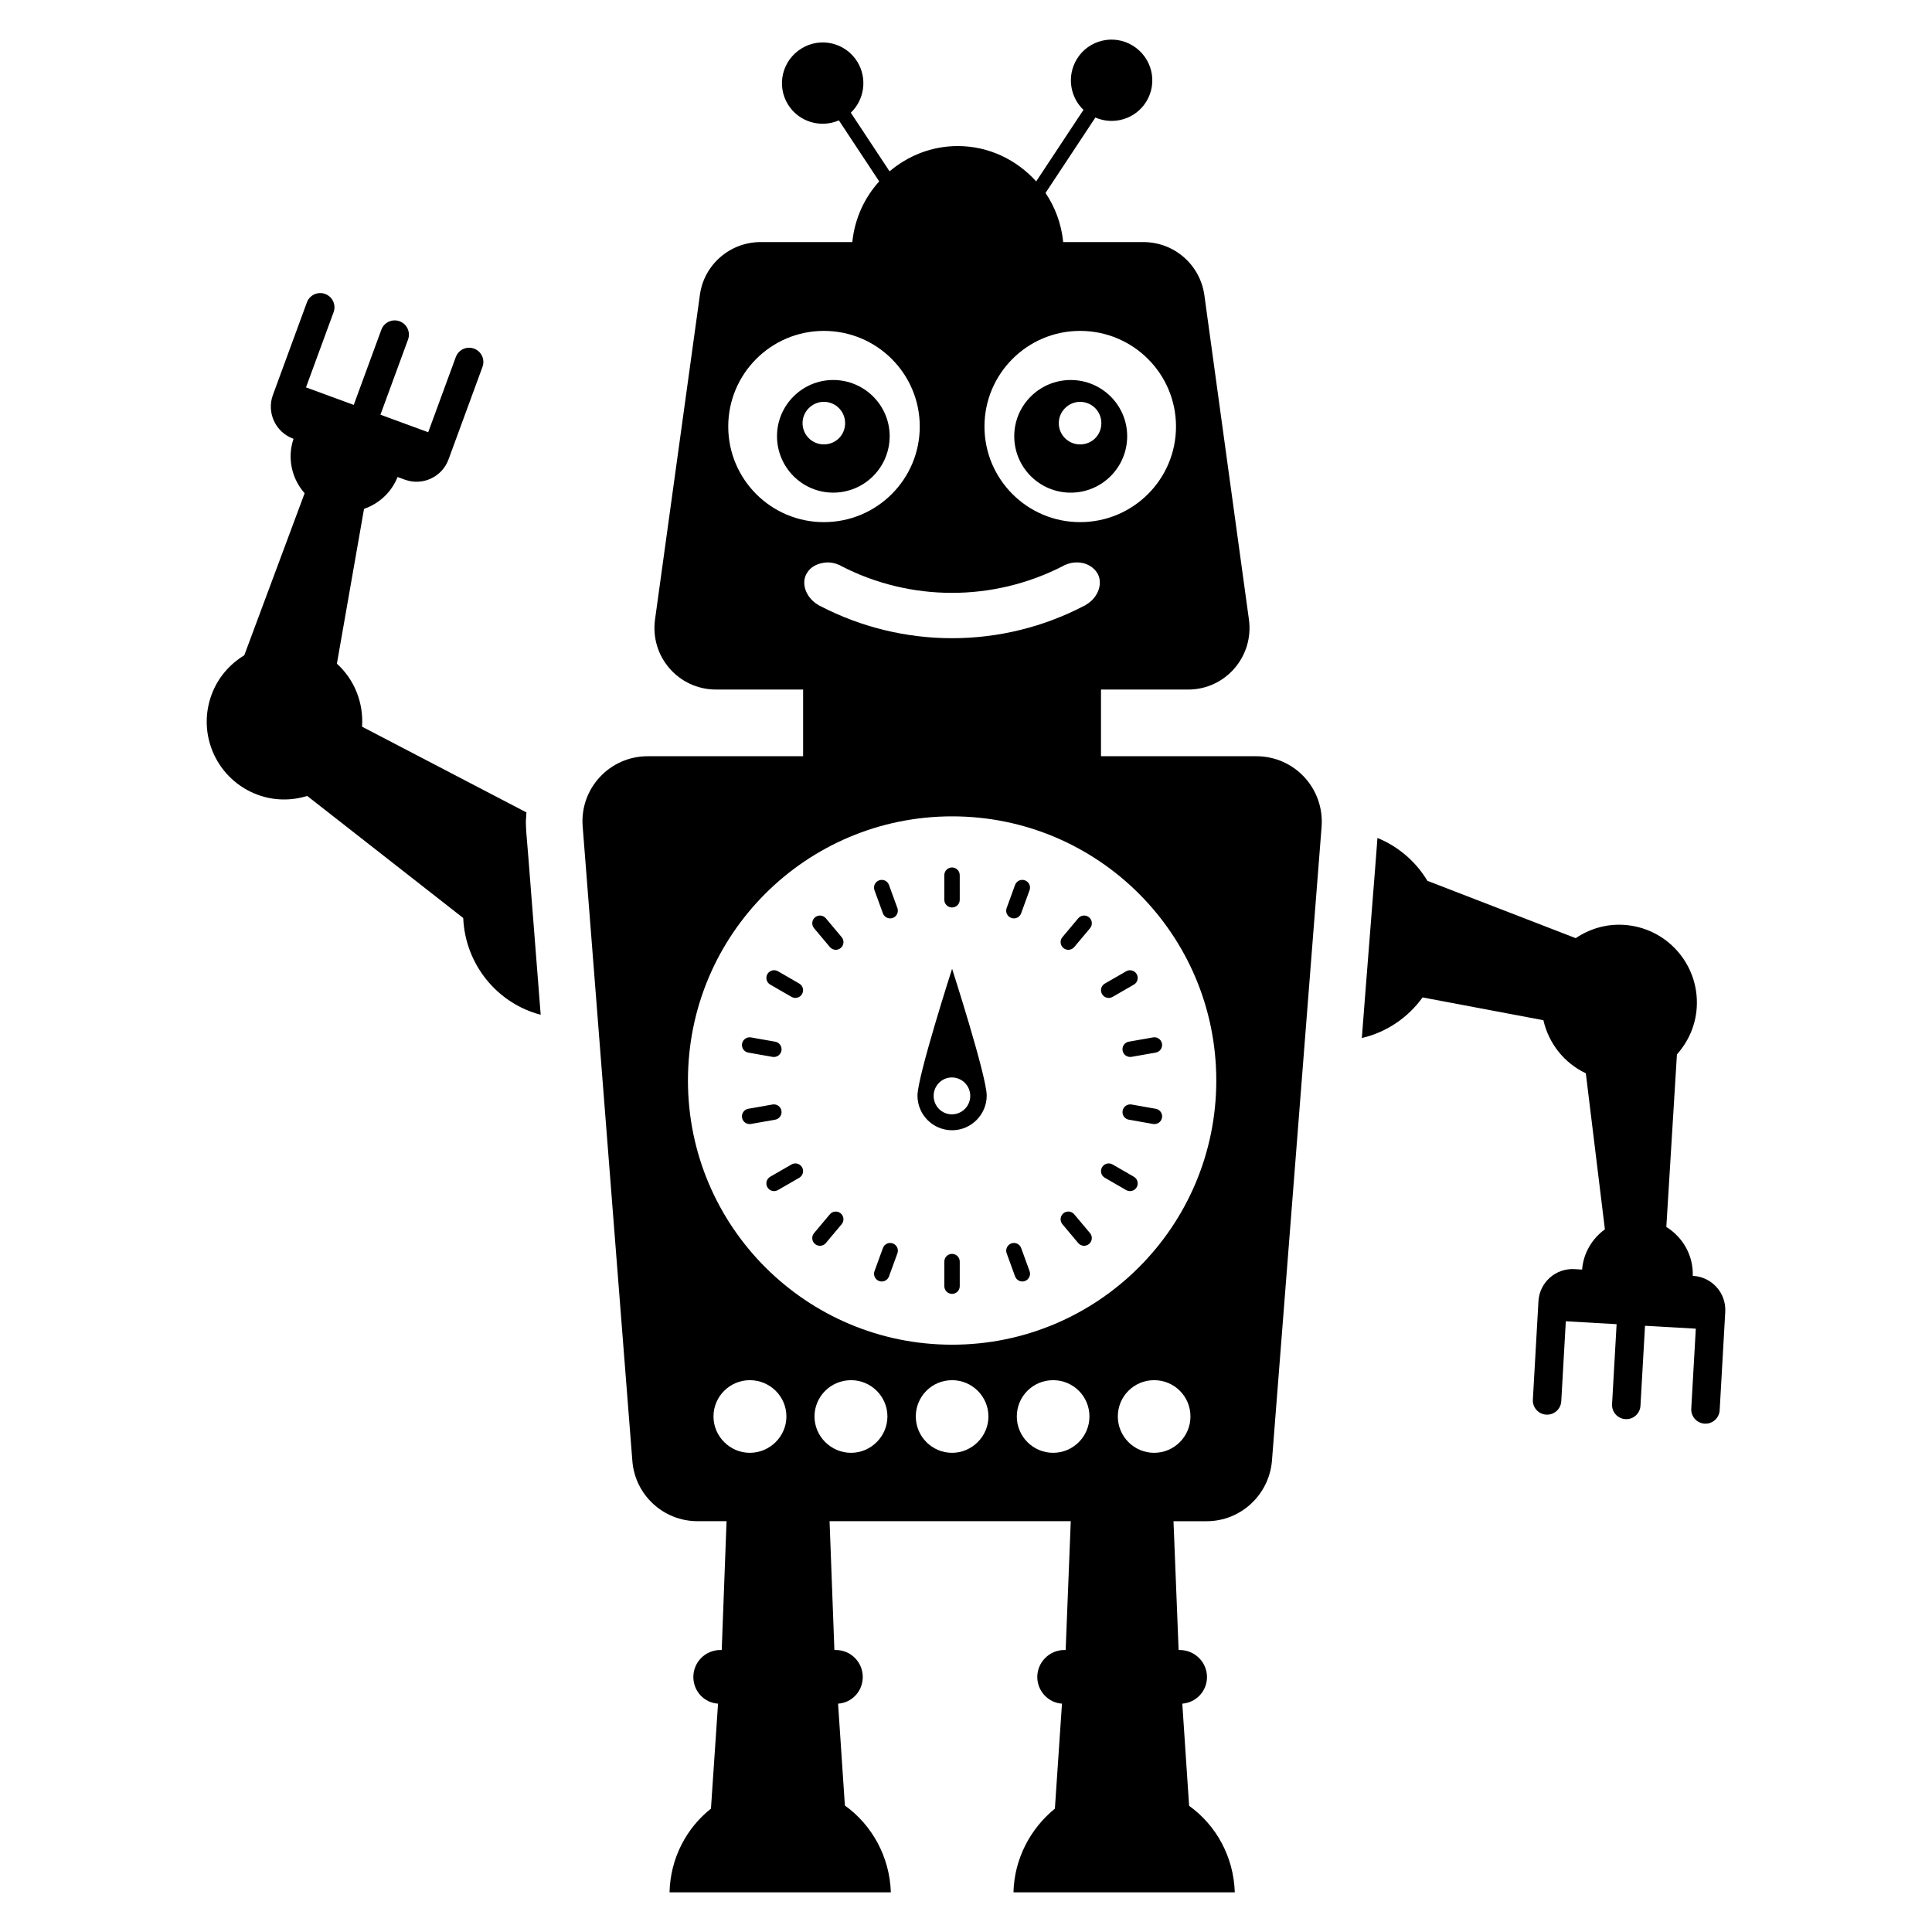
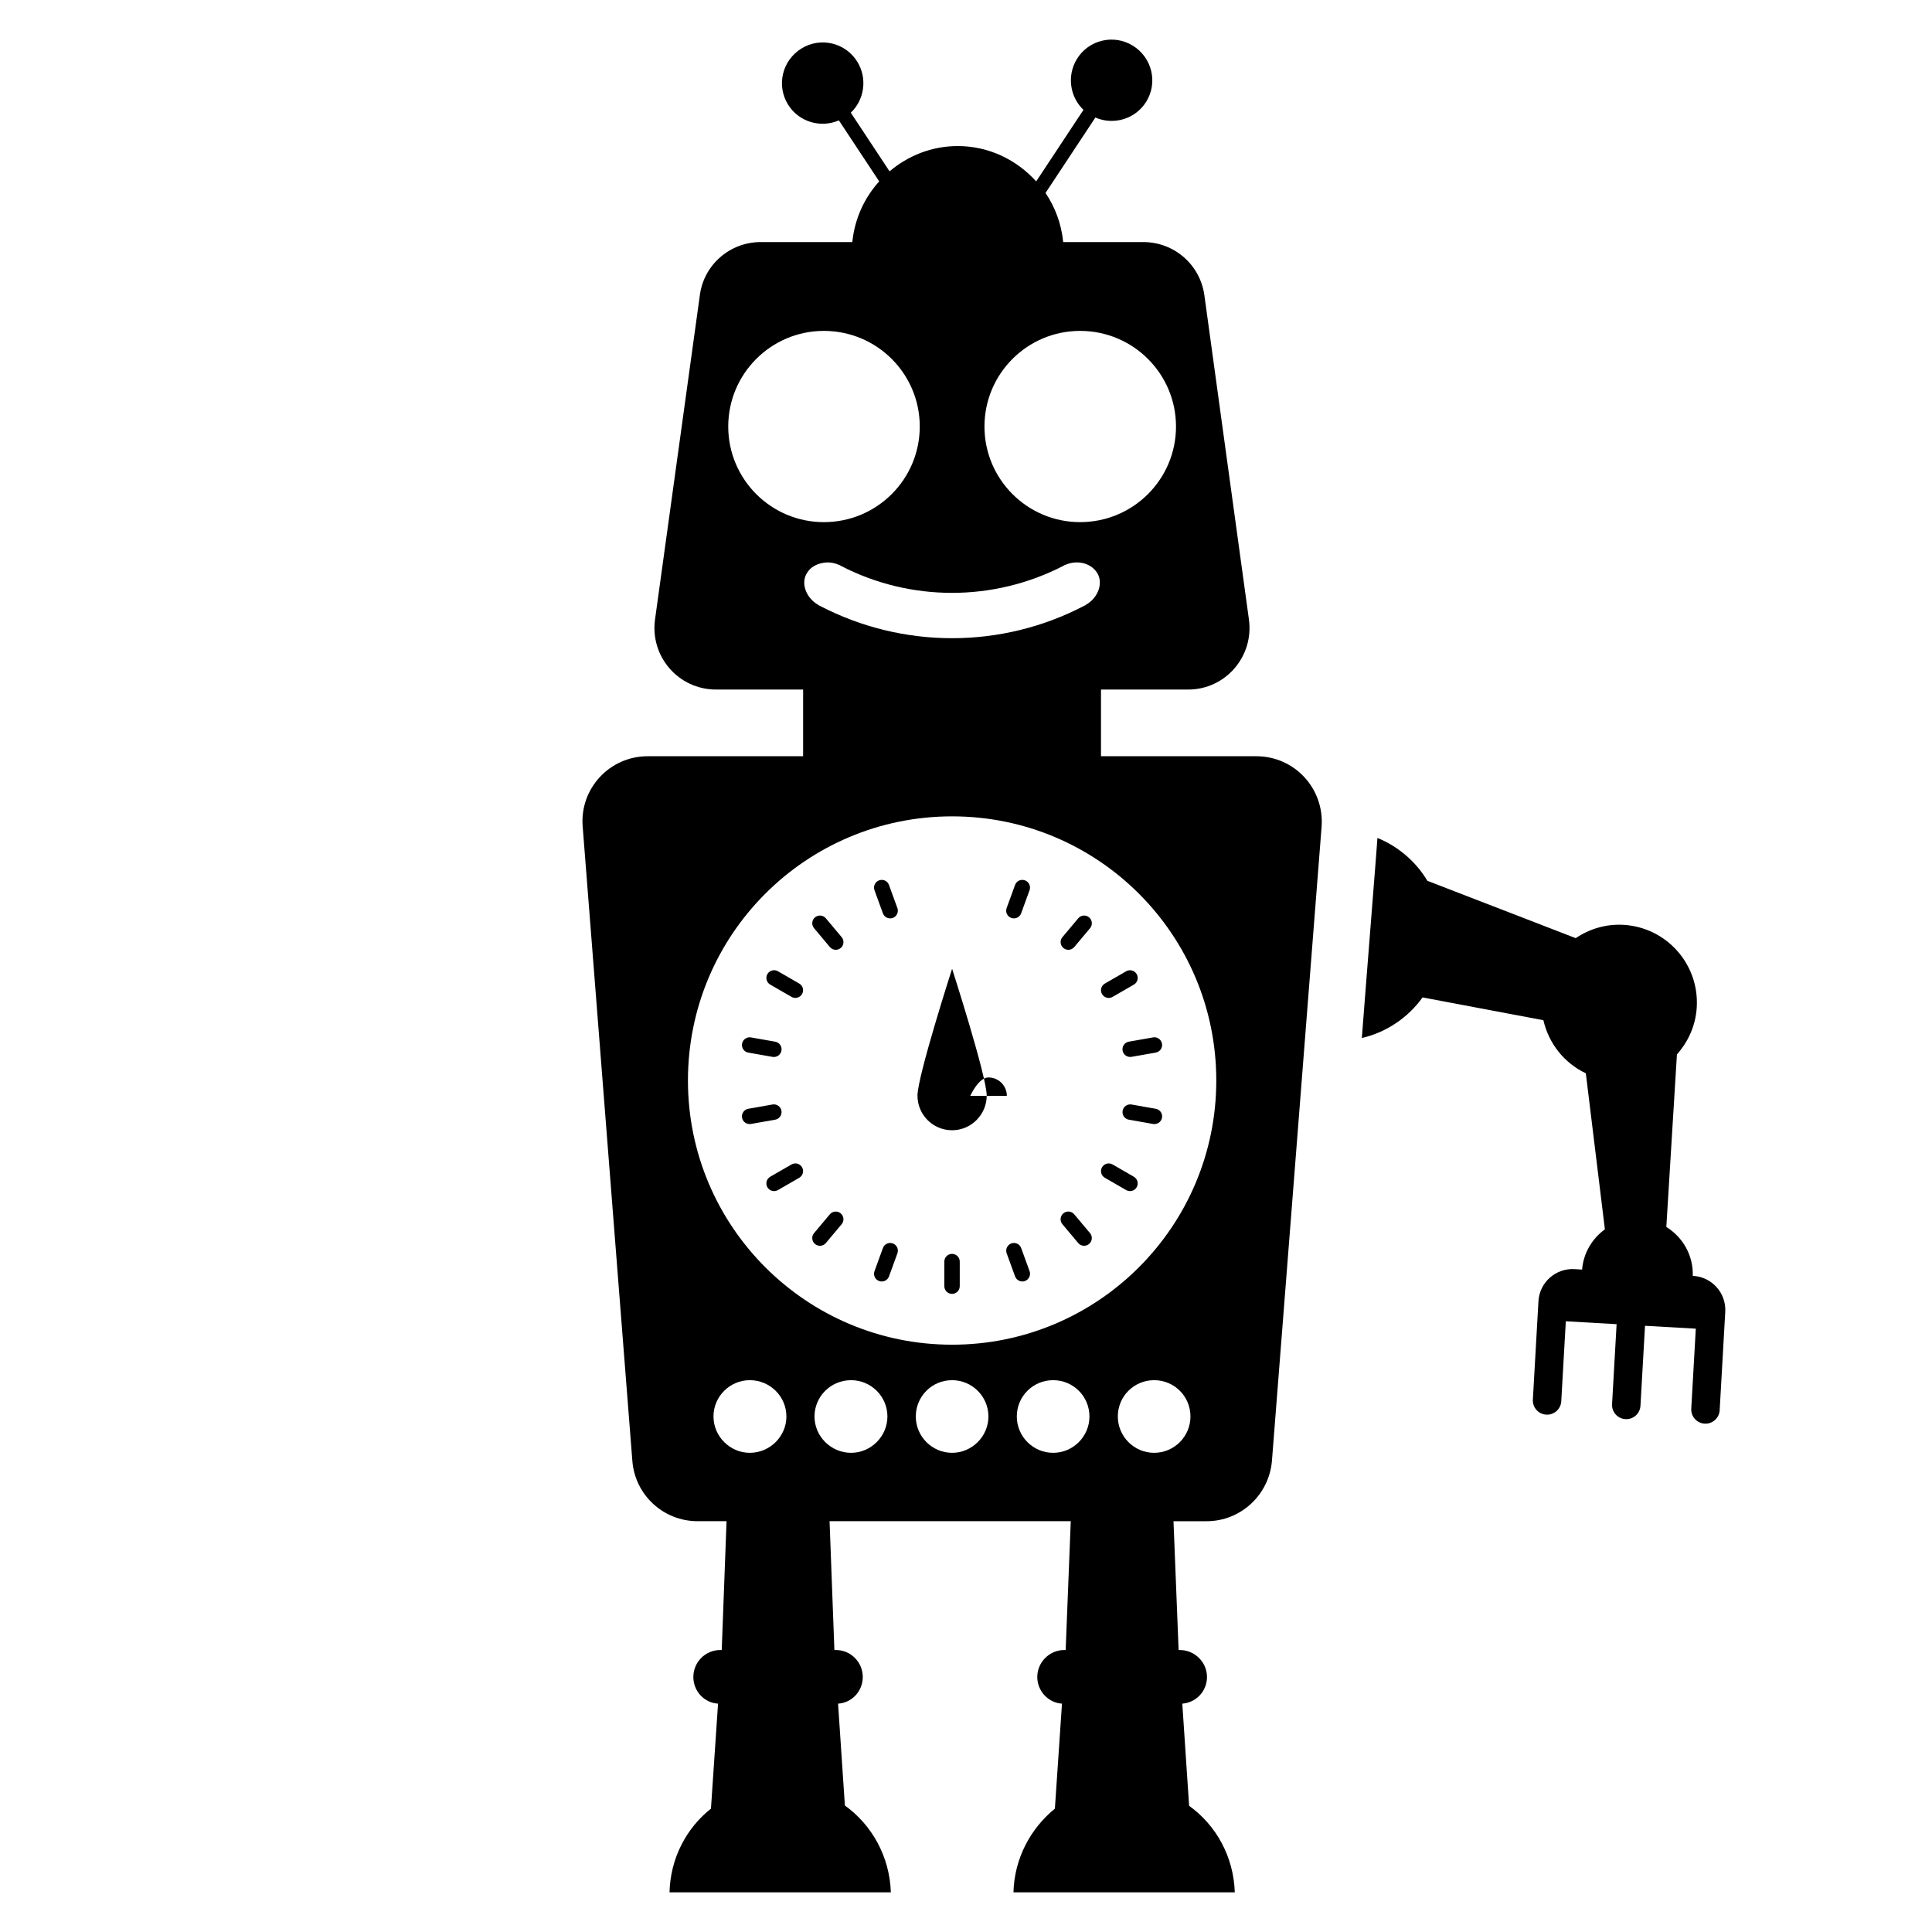
<svg xmlns="http://www.w3.org/2000/svg" fill="#000000" width="800px" height="800px" version="1.1" viewBox="144 144 512 512">
  <g>
-     <path d="m427.75 274.56c8.27 0 14.965-6.691 14.965-14.965 0-8.195-6.691-14.887-14.965-14.887s-14.965 6.691-14.965 14.887c0 8.27 6.691 14.965 14.965 14.965zm2.481-24.066c3.16 0 5.641 2.559 5.641 5.641 0 3.16-2.481 5.641-5.641 5.641-3.082 0-5.641-2.481-5.641-5.641 0-3.082 2.555-5.641 5.641-5.641z" />
-     <path d="m379.77 259.59c0-8.195-6.691-14.887-14.965-14.887-8.195 0-14.891 6.691-14.891 14.887 0 8.27 6.695 14.965 14.891 14.965 8.273 0 14.965-6.695 14.965-14.965zm-23.086-3.461c0-3.082 2.555-5.641 5.641-5.641 3.156 0 5.641 2.559 5.641 5.641 0 3.16-2.481 5.641-5.641 5.641-3.082 0-5.641-2.481-5.641-5.641z" />
-     <path d="m387.14 434.35c0 5.039 4.062 9.176 9.176 9.176 5.039 0 9.172-4.137 9.172-9.176 0-5.113-9.172-33.613-9.172-33.613-0.004 0-9.176 28.5-9.176 33.613zm13.984 0.074c0 2.707-2.18 4.887-4.887 4.887-2.633 0-4.812-2.18-4.812-4.887s2.18-4.887 4.812-4.887c2.707 0 4.887 2.18 4.887 4.887z" />
-     <path d="m396.3 384.49c1.129 0 2.043-0.914 2.043-2.043l-0.004-6.516c0-1.129-0.914-2.043-2.043-2.043s-2.043 0.914-2.043 2.043v6.516c0 1.129 0.918 2.043 2.047 2.043z" />
+     <path d="m387.14 434.35c0 5.039 4.062 9.176 9.176 9.176 5.039 0 9.172-4.137 9.172-9.176 0-5.113-9.172-33.613-9.172-33.613-0.004 0-9.176 28.5-9.176 33.613zm13.984 0.074s2.18-4.887 4.812-4.887c2.707 0 4.887 2.18 4.887 4.887z" />
    <path d="m376.97 377.3c-1.059 0.387-1.605 1.559-1.223 2.617l2.231 6.125c0.387 1.059 1.559 1.605 2.617 1.223 1.059-0.387 1.605-1.559 1.223-2.617l-2.231-6.125c-0.383-1.062-1.559-1.609-2.617-1.223z" />
    <path d="m362.86 387.36c-0.727-0.863-2.012-0.977-2.875-0.254-0.863 0.727-0.977 2.012-0.25 2.879l4.188 4.992c0.727 0.863 2.012 0.977 2.875 0.254 0.863-0.727 0.977-2.012 0.25-2.879z" />
    <path d="m350.16 401.39c-0.977-0.562-2.227-0.23-2.789 0.746-0.562 0.977-0.23 2.227 0.746 2.789l5.644 3.258c0.977 0.562 2.227 0.23 2.789-0.746 0.566-0.977 0.23-2.227-0.75-2.789z" />
    <path d="m342.31 422.95 6.418 1.133c1.109 0.195 2.172-0.547 2.367-1.656 0.195-1.109-0.547-2.172-1.656-2.367l-6.418-1.133c-1.109-0.195-2.172 0.547-2.367 1.656-0.199 1.113 0.543 2.172 1.656 2.367z" />
    <path d="m351.09 438.36c-0.195-1.109-1.254-1.852-2.367-1.656l-6.418 1.133c-1.113 0.195-1.852 1.254-1.656 2.367 0.195 1.109 1.254 1.852 2.367 1.656l6.418-1.133c1.109-0.199 1.852-1.258 1.656-2.367z" />
    <path d="m353.76 452.59-5.644 3.258c-0.977 0.562-1.312 1.812-0.746 2.789 0.562 0.977 1.812 1.312 2.789 0.746l5.644-3.258c0.977-0.562 1.312-1.812 0.75-2.789-0.566-0.977-1.816-1.309-2.793-0.746z" />
    <path d="m363.92 465.8-4.188 4.992c-0.727 0.863-0.613 2.152 0.25 2.879 0.863 0.727 2.152 0.613 2.875-0.25l4.188-4.992c0.727-0.863 0.613-2.152-0.25-2.879-0.863-0.727-2.152-0.613-2.875 0.25z" />
    <path d="m380.6 473.52c-1.059-0.387-2.231 0.16-2.617 1.223l-2.231 6.125c-0.387 1.059 0.16 2.231 1.223 2.617 1.059 0.387 2.231-0.16 2.617-1.219l2.231-6.125c0.387-1.062-0.16-2.234-1.223-2.621z" />
    <path d="m396.3 476.29c-1.129 0-2.043 0.914-2.043 2.043v6.516c0 1.129 0.914 2.043 2.043 2.043 1.129 0 2.043-0.914 2.043-2.043v-6.516c-0.004-1.129-0.918-2.043-2.043-2.043z" />
    <path d="m412 473.52c-1.059 0.387-1.605 1.559-1.223 2.617l2.231 6.125c0.387 1.059 1.559 1.605 2.617 1.219s1.605-1.559 1.223-2.617l-2.231-6.125c-0.383-1.059-1.555-1.605-2.617-1.219z" />
    <path d="m428.68 465.8c-0.727-0.863-2.016-0.977-2.879-0.254-0.863 0.727-0.977 2.012-0.254 2.879l4.188 4.992c0.727 0.863 2.016 0.977 2.879 0.25s0.977-2.012 0.254-2.879z" />
    <path d="m438.84 452.59c-0.977-0.562-2.227-0.23-2.789 0.746-0.562 0.977-0.23 2.227 0.746 2.789l5.644 3.258c0.977 0.562 2.227 0.23 2.789-0.746 0.566-0.977 0.23-2.227-0.746-2.789z" />
    <path d="m450.29 437.84-6.418-1.133c-1.109-0.195-2.172 0.547-2.367 1.656s0.547 2.172 1.656 2.367l6.418 1.133c1.109 0.195 2.172-0.547 2.367-1.656 0.199-1.113-0.543-2.172-1.656-2.367z" />
    <path d="m441.5 422.42c0.195 1.109 1.254 1.852 2.367 1.656l6.418-1.133c1.109-0.195 1.852-1.254 1.656-2.367-0.195-1.109-1.254-1.852-2.367-1.656l-6.418 1.133c-1.113 0.195-1.855 1.254-1.656 2.367z" />
    <path d="m438.84 408.19 5.644-3.258c0.977-0.562 1.312-1.812 0.746-2.789-0.562-0.977-1.812-1.312-2.789-0.746l-5.644 3.258c-0.977 0.562-1.312 1.812-0.746 2.789 0.562 0.977 1.812 1.309 2.789 0.746z" />
    <path d="m429.74 387.36-4.188 4.992c-0.727 0.863-0.613 2.152 0.254 2.879 0.863 0.727 2.152 0.613 2.879-0.254l4.188-4.992c0.723-0.863 0.613-2.152-0.254-2.879-0.867-0.723-2.156-0.609-2.879 0.254z" />
    <path d="m415.62 377.3c-1.059-0.387-2.231 0.16-2.617 1.219l-2.231 6.125c-0.387 1.059 0.16 2.231 1.223 2.617 1.062 0.387 2.231-0.16 2.617-1.223l2.231-6.125c0.383-1.059-0.164-2.231-1.223-2.613z" />
    <path d="m476.93 344.41h-41.156v-17.672h23.109c9.852 0 17.445-8.723 16.094-18.574l-11.809-85.949c-1.129-8.047-7.973-14.062-16.168-14.062h-21.242c-0.477-4.789-2.117-9.227-4.684-13.016l13.211-19.988c4.883 2.113 10.656 0.387 13.496-4.227 3.113-5.059 1.535-11.68-3.59-14.832-5.059-3.109-11.676-1.531-14.789 3.527-2.715 4.414-1.887 10.062 1.727 13.5l-12.531 18.957c-5.152-5.703-12.512-9.367-20.797-9.367-6.918 0-13.168 2.574-18.059 6.699l-10.27-15.539c3.613-3.438 4.441-9.086 1.727-13.5-3.113-5.059-9.734-6.637-14.793-3.523-5.125 3.152-6.699 9.773-3.59 14.832 2.836 4.613 8.613 6.34 13.496 4.227l10.684 16.164c-3.934 4.359-6.508 9.918-7.121 16.086h-24.312c-8.121 0-15.039 6.016-16.094 14.062l-11.879 85.949c-1.355 9.852 6.242 18.574 16.168 18.574h23.074v17.672h-41.195c-10.074 0-18.047 8.574-17.219 18.648l13.16 168.06c0.676 9.023 8.195 16.016 17.293 16.016h7.672l-1.277 34.137h-0.375c-3.984 0-7.144 3.234-7.144 7.144 0 3.762 2.859 6.844 6.543 7.07l-1.879 27.824c-6.543 5.188-10.754 13.16-10.98 22.184h58.652c-0.301-9.477-5.039-17.898-12.18-23.012l-1.805-26.996c3.684-0.227 6.543-3.309 6.543-7.07 0-3.91-3.156-7.144-7.144-7.144h-0.375l-1.277-34.137h63.918l-1.352 34.137h-0.375c-3.91 0-7.144 3.234-7.144 7.144 0 3.762 2.934 6.844 6.543 7.07l-1.879 27.824c-6.465 5.266-10.754 13.234-10.977 22.184h58.652c-0.301-9.477-4.965-17.82-12.105-22.934l-1.805-27.07c3.684-0.301 6.543-3.309 6.543-7.07 0-3.91-3.234-7.144-7.219-7.144h-0.301l-1.355-34.137h8.797c9.023 0 16.543-6.992 17.293-16.016l13.16-168.06c0.738-10.082-7.156-18.652-17.309-18.652zm-46.695-112.72c14.062 0 25.418 11.355 25.418 25.34 0 13.988-11.355 25.34-25.418 25.34-13.984 0-25.34-11.355-25.34-25.34s11.352-25.34 25.34-25.34zm-4.438 62.262c0.152-0.074 0.301-0.227 0.453-0.227 3.008-1.352 6.617-0.676 8.422 1.957 1.73 2.559 0.602 6.543-2.856 8.574-0.152 0.152-0.301 0.227-0.527 0.301-21.883 11.43-48.051 11.43-70.008 0-0.148-0.074-0.375-0.148-0.527-0.301-3.383-2.031-4.586-6.016-2.781-8.574 0.902-1.43 2.406-2.18 3.984-2.481 1.43-0.301 2.934-0.148 4.438 0.527 0.152 0 0.301 0.152 0.449 0.227 18.422 9.547 40.457 9.547 58.953-0.004zm-88.805-36.922c0-13.984 11.355-25.34 25.34-25.34 14.062 0 25.414 11.355 25.414 25.34 0 13.988-11.355 25.34-25.414 25.34-13.988 0-25.34-11.352-25.34-25.34zm5.715 271.98c-5.262 0-9.625-4.363-9.625-9.625 0-5.34 4.363-9.625 9.625-9.625 5.34 0 9.699 4.285 9.699 9.625 0 5.262-4.363 9.625-9.699 9.625zm26.844 0c-5.34 0-9.699-4.363-9.699-9.625 0-5.34 4.363-9.625 9.699-9.625 5.262 0 9.625 4.285 9.625 9.625 0 5.262-4.359 9.625-9.625 9.625zm26.77 0c-5.34 0-9.625-4.363-9.625-9.625 0-5.34 4.285-9.625 9.625-9.625 5.262 0 9.625 4.285 9.625 9.625 0 5.262-4.359 9.625-9.625 9.625zm26.77 0c-5.34 0-9.625-4.363-9.625-9.625 0-5.34 4.285-9.625 9.625-9.625 5.34 0 9.625 4.285 9.625 9.625 0 5.262-4.285 9.625-9.625 9.625zm26.77 0c-5.34 0-9.625-4.363-9.625-9.625 0-5.34 4.285-9.625 9.625-9.625 5.34 0 9.625 4.285 9.625 9.625 0 5.262-4.285 9.625-9.625 9.625zm-53.539-28.652c-38.652 0-70.008-31.355-70.008-70.008 0-38.727 31.355-70.008 70.008-70.008 38.648 0 70.008 31.281 70.008 70.008 0 38.652-31.355 70.008-70.008 70.008z" />
    <path d="m592.7 482.12-0.098-0.004c0.172-5.445-2.664-10.27-7.008-12.957l2.809-45.727c2.996-3.367 4.984-7.68 5.258-12.555 0.648-11.395-8.051-21.137-19.445-21.785-4.676-0.266-9.031 1.105-12.637 3.527l-39.309-15.195c-3.008-5.039-7.672-9.098-13.234-11.355l-0.453 6.016-2.633 33.461-1.051 13.535c6.543-1.504 12.258-5.414 16.09-10.754l32.023 6.039c1.426 6.207 5.566 11.387 11.246 14.062l5.055 41.352c-3.348 2.441-5.68 6.227-6.043 10.668l-2.035-0.117c-4.981-0.281-9.246 3.527-9.531 8.508l-1.48 26.078c-0.117 2.078 1.469 3.859 3.551 3.977 2.078 0.117 3.859-1.473 3.977-3.551l1.203-21.191 13.461 0.766-1.203 21.191c-0.117 2.078 1.469 3.859 3.551 3.977 2.078 0.117 3.859-1.473 3.977-3.551l1.203-21.191 13.461 0.766-1.203 21.191c-0.117 2.078 1.469 3.859 3.551 3.977 2.078 0.117 3.859-1.473 3.977-3.551l1.48-26.078c0.281-4.977-3.527-9.242-8.508-9.527z" />
-     <path d="m283.45 364.27c-0.074-1.277-0.152-2.633 0-3.91 0-0.375 0-0.676 0.074-1.055l-43.574-22.727c0.43-6.34-2.023-12.488-6.668-16.691l7.191-41.031c3.914-1.363 7.246-4.309 8.887-8.445l1.914 0.703c4.684 1.719 9.875-0.684 11.594-5.367l9-24.52c0.719-1.953-0.285-4.121-2.238-4.84s-4.121 0.285-4.836 2.238l-7.316 19.926-12.656-4.648 7.316-19.926c0.719-1.953-0.285-4.121-2.238-4.836-1.953-0.719-4.121 0.285-4.836 2.238l-7.316 19.926-12.656-4.644 7.316-19.926c0.719-1.953-0.285-4.121-2.238-4.836-1.953-0.719-4.121 0.285-4.836 2.238l-9.004 24.52c-1.719 4.684 0.684 9.875 5.367 11.594l0.094 0.035c-1.75 5.16-0.438 10.602 2.938 14.434l-15.988 42.934c-3.844 2.352-7 5.898-8.684 10.48-3.934 10.715 1.555 22.566 12.266 26.5 4.394 1.613 8.953 1.57 13.105 0.305l41.336 32.344c0.527 12.332 9.023 22.633 20.527 25.641l-3.234-41.281z" />
  </g>
</svg>